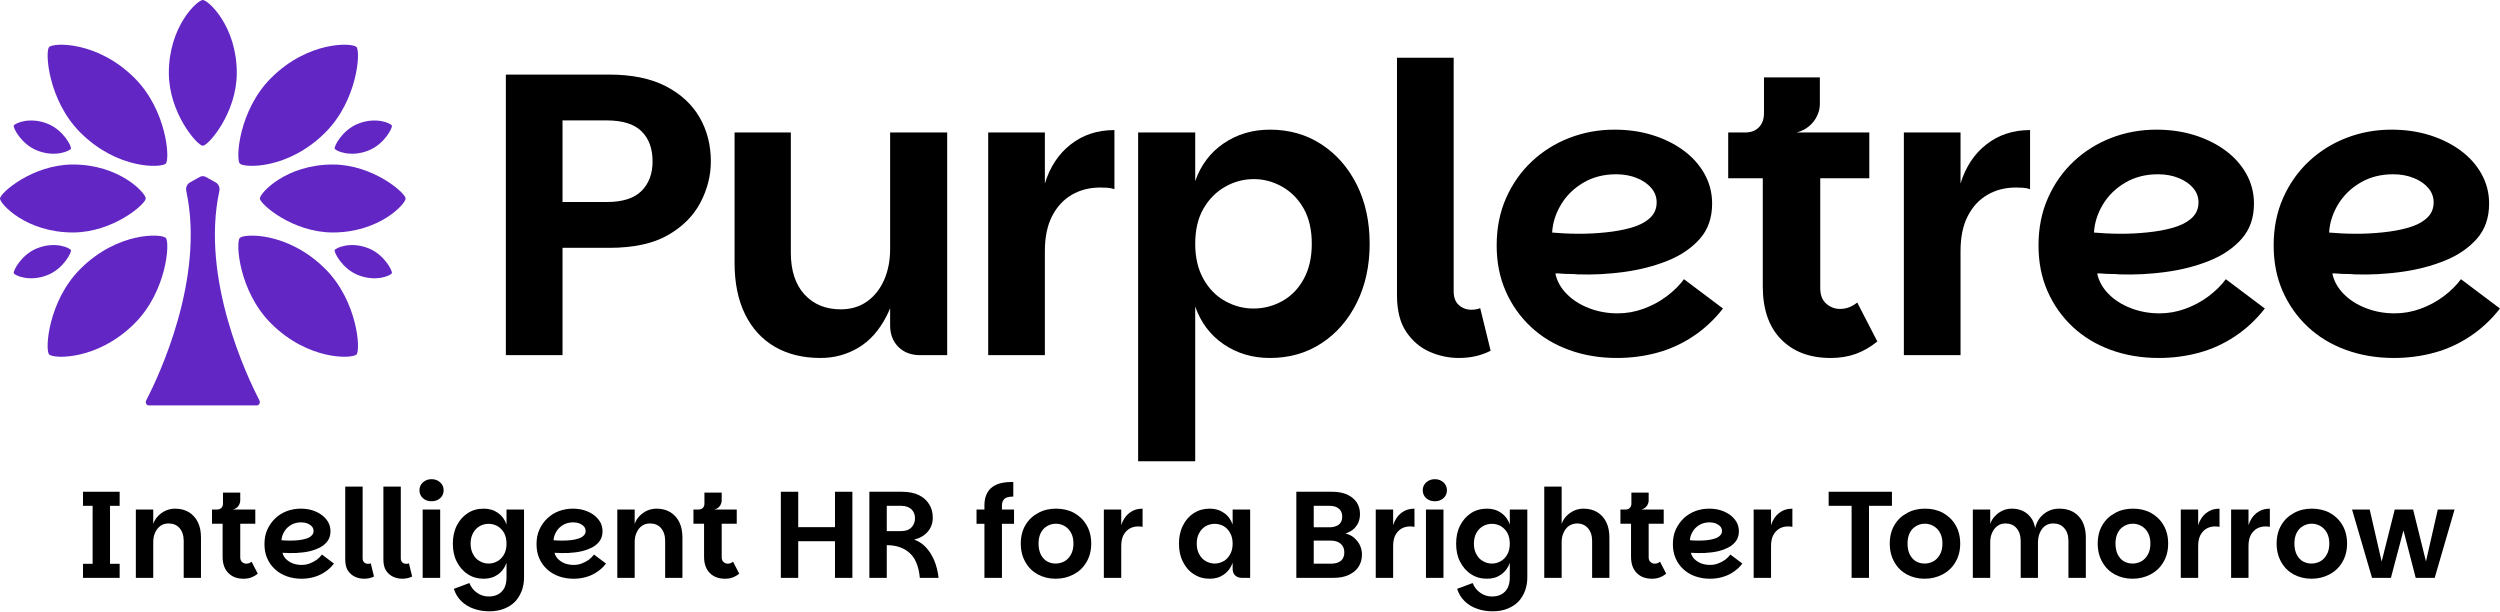
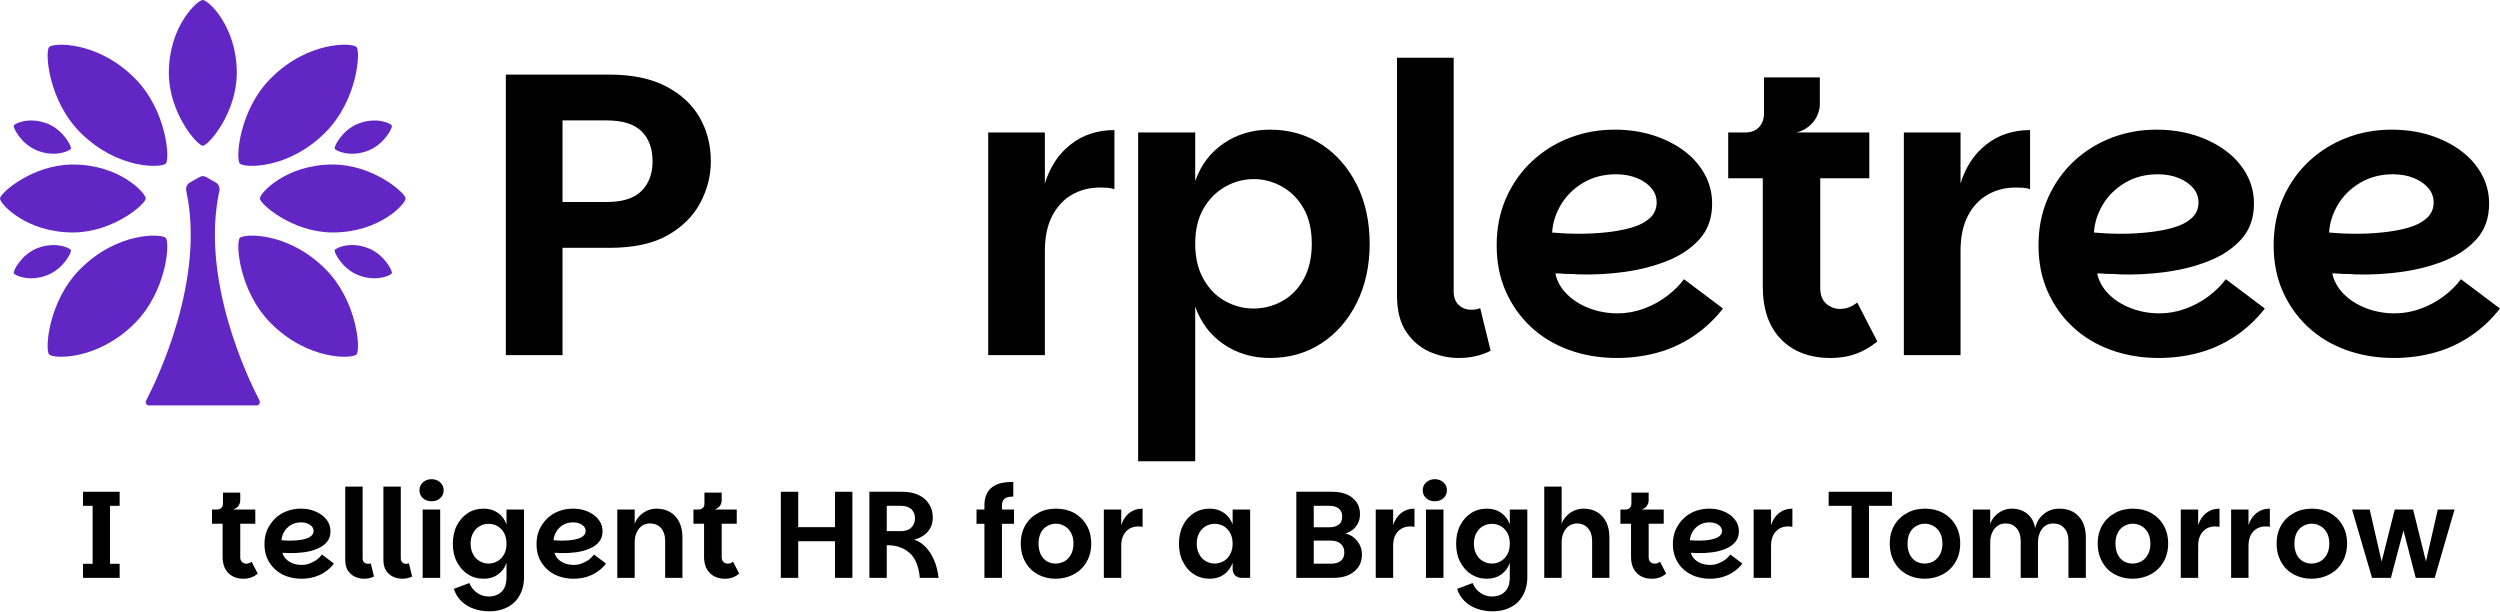
<svg xmlns="http://www.w3.org/2000/svg" width="100%" height="100%" viewBox="0 0 5016 1227" version="1.1" xml:space="preserve" style="fill-rule:evenodd;clip-rule:evenodd;stroke-linejoin:round;stroke-miterlimit:2;">
  <g transform="matrix(1,0,0,1,-0.001,0.001)">
    <g transform="matrix(4.167,0,0,4.167,0,0)">
      <g transform="matrix(-1,0,0,1,160.22,111.937)">
        <path d="M0.006,-32.726C22.483,-32.726 35.095,-18.981 35.095,-16.363C35.095,-13.745 19.386,0 0.006,0C-22.477,0 -35.089,-13.745 -35.089,-16.363C-35.089,-18.981 -19.379,-32.726 0.006,-32.726" style="fill:rgb(98,38,196);fill-rule:nonzero;" />
      </g>
      <g transform="matrix(-0.707,0.707,0.707,0.707,183.266,142.613)">
        <path d="M28.075,-67.789C31.034,-67.793 46.589,-50.009 46.589,-28.081C46.589,-2.642 31.03,11.633 28.075,11.634C25.116,11.629 9.561,-6.148 9.561,-28.082C9.562,-53.515 25.12,-67.789 28.075,-67.789" style="fill:rgb(98,38,196);fill-rule:nonzero;" />
      </g>
      <g transform="matrix(0.707,-0.707,-0.707,-0.707,162.073,50.701)">
        <path d="M-13.093,-5.422C8.842,-5.422 26.618,10.133 26.623,13.092C26.622,16.047 12.347,31.606 -13.093,31.605C-35.02,31.605 -52.804,16.05 -52.8,13.092C-52.797,10.133 -38.526,-5.422 -13.093,-5.422" style="fill:rgb(98,38,196);fill-rule:nonzero;" />
      </g>
      <g transform="matrix(1,0,0,1,123.67,84.809)">
        <path d="M0,110.405L-52.03,110.405C-53.137,110.405 -53.831,109.074 -53.278,108.002C-47.524,96.915 -24.851,49.49 -33.97,7.199C-34.332,5.54 -33.634,3.827 -32.264,3.064L-27.472,0.385C-27.015,0.13 -26.515,0 -26.015,0C-25.515,0 -25.015,0.13 -24.558,0.385L-19.766,3.064C-18.396,3.827 -17.698,5.54 -18.061,7.199C-27.179,49.49 -4.506,96.915 1.248,108.002C1.801,109.074 1.106,110.405 0,110.405" style="fill:rgb(98,38,196);fill-rule:nonzero;" />
      </g>
      <g transform="matrix(-0.927,-0.374,-0.374,0.927,170.121,130.975)">
        <path d="M-2.588,-13.338C6.924,-13.336 12.259,-7.523 12.258,-6.415C12.257,-5.307 5.611,0.503 -2.588,0.503C-12.099,0.501 -17.435,-5.312 -17.434,-6.42C-17.436,-7.523 -10.789,-13.339 -2.588,-13.338" style="fill:rgb(98,38,196);fill-rule:nonzero;" />
      </g>
      <g transform="matrix(0.374,0.927,0.927,-0.374,164.626,55.331)">
        <path d="M13.77,-9.296C14.877,-9.296 20.69,-3.961 20.691,5.551C20.69,13.752 14.872,20.398 13.77,20.396C12.662,20.397 6.849,15.061 6.849,5.549C6.85,-2.651 12.663,-9.295 13.77,-9.296" style="fill:rgb(98,38,196);fill-rule:nonzero;" />
      </g>
      <g transform="matrix(-1,0,0,1,35.089,111.937)">
        <path d="M-0.006,-32.726C-22.483,-32.726 -35.095,-18.981 -35.095,-16.363C-35.095,-13.745 -19.386,0 -0.006,0C22.477,0 35.089,-13.745 35.089,-16.363C35.089,-18.981 19.379,-32.726 -0.006,-32.726" style="fill:rgb(98,38,196);fill-rule:nonzero;" />
      </g>
      <g transform="matrix(-0.707,-0.707,-0.707,0.707,12.043,142.613)">
        <path d="M-28.075,-67.789C-31.034,-67.793 -46.589,-50.009 -46.589,-28.081C-46.589,-2.642 -31.03,11.633 -28.075,11.634C-25.116,11.629 -9.561,-6.148 -9.561,-28.082C-9.562,-53.515 -25.12,-67.789 -28.075,-67.789" style="fill:rgb(98,38,196);fill-rule:nonzero;" />
      </g>
      <g transform="matrix(0.707,0.707,0.707,-0.707,33.236,50.701)">
        <path d="M13.093,-5.422C-8.842,-5.422 -26.618,10.133 -26.623,13.092C-26.622,16.047 -12.347,31.606 13.093,31.605C35.02,31.605 52.804,16.05 52.8,13.092C52.797,10.133 38.526,-5.422 13.093,-5.422" style="fill:rgb(98,38,196);fill-rule:nonzero;" />
      </g>
      <g transform="matrix(0,-1,-1,0,97.659,18.732)">
        <path d="M-16.363,-16.355C-35.728,-16.355 -51.431,-2.628 -51.45,0.004C-51.431,2.636 -35.728,16.363 -16.363,16.363C6.108,16.363 18.717,2.629 18.732,0.004C18.717,-2.621 6.108,-16.355 -16.363,-16.355" style="fill:rgb(98,38,196);fill-rule:nonzero;" />
      </g>
      <g transform="matrix(-0.927,0.374,0.374,0.927,25.188,130.975)">
        <path d="M2.588,-13.338C-6.924,-13.336 -12.259,-7.523 -12.258,-6.415C-12.257,-5.307 -5.611,0.503 2.588,0.503C12.099,0.501 17.435,-5.312 17.434,-6.42C17.436,-7.523 10.789,-13.339 2.588,-13.338" style="fill:rgb(98,38,196);fill-rule:nonzero;" />
      </g>
      <g transform="matrix(0.374,-0.927,-0.927,-0.374,30.683,55.331)">
        <path d="M-13.77,-9.296C-14.877,-9.296 -20.69,-3.961 -20.691,5.551C-20.69,13.752 -14.872,20.398 -13.77,20.396C-12.662,20.397 -6.849,15.061 -6.849,5.549C-6.85,-2.651 -12.663,-9.295 -13.77,-9.296" style="fill:rgb(98,38,196);fill-rule:nonzero;" />
      </g>
      <g transform="matrix(1,0,0,1,270.854,109.653)">
        <path d="M0,-12.387L21.29,-12.387C28.901,-12.387 34.481,-14.159 38.031,-17.709C41.579,-21.257 43.354,-25.998 43.354,-31.935C43.354,-38.128 41.579,-42.967 38.031,-46.451C34.481,-49.935 28.901,-51.676 21.29,-51.676L0,-51.676L0,-12.387ZM-27.29,61.354L-27.29,-73.741L22.451,-73.741C33.417,-73.741 42.514,-71.869 49.742,-68.128C56.966,-64.384 62.385,-59.385 65.999,-53.128C69.61,-46.868 71.418,-39.804 71.418,-31.935C71.418,-25.094 69.74,-18.483 66.386,-12.096C63.029,-5.709 57.804,-0.484 50.709,3.58C43.611,7.645 34.191,9.677 22.451,9.677L0,9.677L0,61.354L-27.29,61.354Z" style="fill-rule:nonzero;" />
      </g>
      <g transform="matrix(1,0,0,1,456.073,172.366)">
-         <path d="M0,-108.58L0,-1.36L-12.96,-1.36C-17.35,-1.36 -20.87,-2.68 -23.51,-5.33C-26.16,-7.97 -27.48,-11.42 -27.48,-15.68L-27.48,-23.99C-27.98,-22.72 -28.53,-21.5 -29.13,-20.33C-32.68,-13.36 -37.22,-8.23 -42.77,-4.94C-48.32,-1.65 -54.38,0 -60.96,0C-69.48,0 -76.83,-1.81 -83.03,-5.42C-89.22,-9.03 -94,-14.26 -97.35,-21.1C-100.71,-27.94 -102.38,-36.2 -102.38,-45.87L-102.38,-108.58L-75.29,-108.58L-75.29,-50.71C-75.29,-42.07 -73.09,-35.36 -68.71,-30.58C-64.32,-25.81 -58.51,-23.42 -51.29,-23.42C-46.38,-23.42 -42.16,-24.68 -38.61,-27.2C-35.06,-29.71 -32.32,-33.16 -30.38,-37.55C-28.45,-41.94 -27.48,-46.91 -27.48,-52.45L-27.48,-108.58L0,-108.58Z" style="fill-rule:nonzero;" />
-       </g>
+         </g>
      <g transform="matrix(1,0,0,1,536.593,171.006)">
        <path d="M0,-108.38L0,-79.93C-1.16,-80.32 -2.33,-80.54 -3.49,-80.61C-4.65,-80.67 -5.75,-80.71 -6.78,-80.71C-11.94,-80.71 -16.52,-79.55 -20.52,-77.22C-24.52,-74.9 -27.68,-71.48 -30,-66.97C-32.32,-62.45 -33.49,-56.83 -33.49,-50.13L-33.49,0L-60.78,0L-60.78,-107.22L-33.49,-107.22L-33.49,-82.64C-31.04,-90.64 -26.88,-96.93 -21,-101.51C-15.13,-106.09 -8.13,-108.38 0,-108.38" style="fill-rule:nonzero;" />
      </g>
      <g transform="matrix(1,0,0,1,603.555,135.975)">
        <path d="M0,12.581C4.902,12.581 9.514,11.39 13.838,9.001C18.16,6.614 21.61,3.067 24.193,-1.644C26.772,-6.353 28.064,-11.999 28.064,-18.58C28.064,-25.287 26.772,-30.933 24.193,-35.515C21.61,-40.094 18.16,-43.611 13.838,-46.063C9.514,-48.512 4.965,-49.741 0.194,-49.741C-4.712,-49.741 -9.324,-48.512 -13.646,-46.063C-17.97,-43.611 -21.453,-40.094 -24.097,-35.515C-26.743,-30.933 -28.064,-25.287 -28.064,-18.58C-28.064,-11.999 -26.743,-6.353 -24.097,-1.644C-21.453,3.067 -17.97,6.614 -13.646,9.001C-9.324,11.39 -4.775,12.581 0,12.581M7.936,36.387C-0.454,36.387 -7.872,34.195 -14.322,29.807C-20.776,25.422 -25.355,19.355 -28.064,11.613L-28.064,86.128L-55.548,86.128L-55.548,-72.192L-28.064,-72.192L-28.064,-48.773C-25.355,-56.515 -20.776,-62.578 -14.322,-66.966C-7.872,-71.351 -0.454,-73.547 7.936,-73.547C17.225,-73.547 25.481,-71.191 32.709,-66.482C39.934,-61.771 45.61,-55.287 49.741,-47.031C53.869,-38.772 55.934,-29.288 55.934,-18.58C55.934,-7.998 53.869,1.452 49.741,9.775C45.61,18.097 39.934,24.614 32.709,29.323C25.481,34.034 17.225,36.387 7.936,36.387" style="fill-rule:nonzero;" />
      </g>
      <g transform="matrix(1,0,0,1,672.647,57.976)">
        <path d="M0,84.193L0,-30.193L27.29,-30.193L27.29,82.258C27.29,85.227 28.127,87.453 29.806,88.935C31.481,90.419 33.484,91.16 35.806,91.16C37.481,91.16 38.903,90.903 40.064,90.386L45.097,110.902C40.578,113.225 35.483,114.386 29.806,114.386C24.901,114.386 20.193,113.385 15.677,111.386C11.159,109.387 7.419,106.194 4.452,101.805C1.482,97.42 0,91.547 0,84.193" style="fill-rule:nonzero;" />
      </g>
      <g transform="matrix(1,0,0,1,760.514,122.233)">
        <path d="M0,-9.676C4.128,-9.676 8.386,-9.9 12.774,-10.354C17.159,-10.804 21.194,-11.545 24.871,-12.579C28.548,-13.611 31.514,-15.126 33.774,-17.128C36.03,-19.126 37.161,-21.676 37.161,-24.773C37.161,-27.352 36.32,-29.642 34.644,-31.644C32.966,-33.642 30.644,-35.254 27.678,-36.482C24.707,-37.707 21.353,-38.321 17.613,-38.321C11.676,-38.321 6.418,-36.966 1.839,-34.256C-2.743,-31.547 -6.323,-28.03 -8.903,-23.708C-11.485,-19.384 -12.904,-14.902 -13.161,-10.257C-11.742,-10.127 -9.841,-9.997 -7.452,-9.87C-5.065,-9.74 -2.583,-9.676 0,-9.676M18,50.129C9.741,50.129 2.063,48.838 -5.032,46.258C-12.13,43.679 -18.259,39.968 -23.419,35.13C-28.581,30.291 -32.613,24.581 -35.516,18.001C-38.419,11.42 -39.871,4.065 -39.871,-4.063C-39.871,-12.449 -38.355,-20.061 -35.322,-26.902C-32.291,-33.739 -28.161,-39.609 -22.935,-44.514C-17.709,-49.417 -11.679,-53.191 -4.839,-55.837C1.999,-58.48 9.224,-59.805 16.839,-59.805C23.419,-59.805 29.516,-58.933 35.128,-57.192C40.742,-55.45 45.707,-52.997 50.032,-49.837C54.353,-46.674 57.74,-42.9 60.193,-38.515C62.642,-34.126 63.87,-29.351 63.87,-24.192C63.87,-17.351 61.901,-11.708 57.967,-7.257C54.029,-2.805 48.87,0.712 42.484,3.291C36.096,5.874 29.095,7.679 21.484,8.711C13.869,9.745 6.388,10.132 -0.968,9.872C-2.002,9.745 -3.324,9.679 -4.935,9.679C-6.55,9.679 -7.969,9.615 -9.193,9.485C-10.421,9.358 -11.225,9.358 -11.613,9.485C-10.839,13.099 -9.033,16.356 -6.193,19.259C-3.357,22.162 0.224,24.454 4.548,26.13C8.87,27.808 13.482,28.646 18.387,28.646C22.645,28.646 26.806,27.905 30.871,26.42C34.935,24.938 38.643,22.936 42,20.42C45.354,17.904 48.126,15.164 50.322,12.195L69.096,26.323C64.965,31.615 60.193,36.067 54.774,39.678C49.354,43.292 43.548,45.938 37.355,47.613C31.161,49.289 24.707,50.129 18,50.129" style="fill-rule:nonzero;" />
      </g>
      <g transform="matrix(1,0,0,1,903.933,45.206)">
        <path d="M0,119.22C-3.36,121.93 -6.84,123.93 -10.46,125.22C-14.07,126.51 -18.07,127.16 -22.46,127.16C-32.52,127.16 -40.49,124.16 -46.36,118.16C-52.23,112.16 -55.16,103.67 -55.16,92.7L-55.16,40.64L-71.81,40.64L-71.81,18.58L-63.68,18.58C-60.84,18.58 -58.62,17.74 -57,16.06C-55.39,14.39 -54.58,12.13 -54.58,9.29L-54.58,-7.94L-27.68,-7.94L-27.68,5.03C-27.68,6.84 -28.13,8.71 -29.04,10.64C-29.94,12.58 -31.26,14.26 -33,15.67C-34.75,17.1 -36.71,18.06 -38.91,18.58L-3.87,18.58L-3.87,40.64L-27.49,40.64L-27.49,93.48C-27.49,96.84 -26.52,99.35 -24.58,101.03C-22.65,102.71 -20.46,103.54 -18,103.54C-16.46,103.54 -15,103.29 -13.65,102.77C-12.29,102.26 -10.97,101.48 -9.68,100.45L0,119.22Z" style="fill-rule:nonzero;" />
      </g>
      <g transform="matrix(1,0,0,1,977.473,171.006)">
        <path d="M0,-108.38L0,-79.93C-1.16,-80.32 -2.32,-80.54 -3.48,-80.61C-4.64,-80.67 -5.74,-80.71 -6.77,-80.71C-11.94,-80.71 -16.52,-79.55 -20.51,-77.22C-24.52,-74.9 -27.68,-71.48 -30,-66.97C-32.32,-62.45 -33.48,-56.83 -33.48,-50.13L-33.48,0L-60.77,0L-60.77,-107.22L-33.48,-107.22L-33.48,-82.64C-31.03,-90.64 -26.87,-96.93 -21,-101.51C-15.13,-106.09 -8.13,-108.38 0,-108.38" style="fill-rule:nonzero;" />
      </g>
      <g transform="matrix(1,0,0,1,1021.408,122.233)">
        <path d="M0,-9.676C4.128,-9.676 8.386,-9.9 12.774,-10.354C17.159,-10.804 21.194,-11.545 24.871,-12.579C28.548,-13.611 31.515,-15.126 33.774,-17.128C36.03,-19.126 37.161,-21.676 37.161,-24.773C37.161,-27.352 36.32,-29.642 34.645,-31.644C32.966,-33.642 30.644,-35.254 27.678,-36.482C24.707,-37.707 21.353,-38.321 17.613,-38.321C11.676,-38.321 6.418,-36.966 1.839,-34.256C-2.742,-31.547 -6.323,-28.03 -8.903,-23.708C-11.485,-19.384 -12.904,-14.902 -13.161,-10.257C-11.742,-10.127 -9.841,-9.997 -7.452,-9.87C-5.065,-9.74 -2.583,-9.676 0,-9.676M18,50.129C9.741,50.129 2.063,48.838 -5.032,46.258C-12.13,43.679 -18.259,39.968 -23.419,35.13C-28.581,30.291 -32.613,24.581 -35.516,18.001C-38.419,11.42 -39.871,4.065 -39.871,-4.063C-39.871,-12.449 -38.355,-20.061 -35.322,-26.902C-32.291,-33.739 -28.16,-39.609 -22.935,-44.514C-17.709,-49.417 -11.679,-53.191 -4.839,-55.837C1.999,-58.48 9.224,-59.805 16.839,-59.805C23.419,-59.805 29.516,-58.933 35.128,-57.192C40.742,-55.45 45.707,-52.997 50.032,-49.837C54.353,-46.674 57.74,-42.9 60.193,-38.515C62.642,-34.126 63.87,-29.351 63.87,-24.192C63.87,-17.351 61.901,-11.708 57.967,-7.257C54.029,-2.805 48.87,0.712 42.484,3.291C36.096,5.874 29.095,7.679 21.484,8.711C13.869,9.745 6.388,10.132 -0.968,9.872C-2.002,9.745 -3.324,9.679 -4.935,9.679C-6.55,9.679 -7.969,9.615 -9.193,9.485C-10.421,9.358 -11.225,9.358 -11.613,9.485C-10.839,13.099 -9.033,16.356 -6.193,19.259C-3.357,22.162 0.224,24.454 4.549,26.13C8.87,27.808 13.482,28.646 18.387,28.646C22.645,28.646 26.806,27.905 30.871,26.42C34.936,24.938 38.643,22.936 42,20.42C45.354,17.904 48.126,15.164 50.322,12.195L69.096,26.323C64.965,31.615 60.193,36.067 54.774,39.678C49.354,43.292 43.548,45.938 37.355,47.613C31.161,49.289 24.707,50.129 18,50.129" style="fill-rule:nonzero;" />
      </g>
      <g transform="matrix(1,0,0,1,1134.63,122.233)">
        <path d="M0,-9.676C4.128,-9.676 8.386,-9.9 12.774,-10.354C17.159,-10.804 21.194,-11.545 24.871,-12.579C28.548,-13.611 31.514,-15.126 33.774,-17.128C36.03,-19.126 37.161,-21.676 37.161,-24.773C37.161,-27.352 36.32,-29.642 34.644,-31.644C32.966,-33.642 30.644,-35.254 27.677,-36.482C24.707,-37.707 21.353,-38.321 17.613,-38.321C11.676,-38.321 6.418,-36.966 1.839,-34.256C-2.743,-31.547 -6.323,-28.03 -8.903,-23.708C-11.485,-19.384 -12.904,-14.902 -13.161,-10.257C-11.742,-10.127 -9.841,-9.997 -7.452,-9.87C-5.066,-9.74 -2.583,-9.676 0,-9.676M18,50.129C9.741,50.129 2.063,48.838 -5.032,46.258C-12.13,43.679 -18.259,39.968 -23.419,35.13C-28.581,30.291 -32.613,24.581 -35.516,18.001C-38.419,11.42 -39.871,4.065 -39.871,-4.063C-39.871,-12.449 -38.355,-20.061 -35.322,-26.902C-32.291,-33.739 -28.161,-39.609 -22.935,-44.514C-17.709,-49.417 -11.679,-53.191 -4.839,-55.837C1.999,-58.48 9.224,-59.805 16.839,-59.805C23.419,-59.805 29.516,-58.933 35.128,-57.192C40.742,-55.45 45.707,-52.997 50.032,-49.837C54.353,-46.674 57.74,-42.9 60.193,-38.515C62.642,-34.126 63.87,-29.351 63.87,-24.192C63.87,-17.351 61.901,-11.708 57.967,-7.257C54.029,-2.805 48.87,0.712 42.484,3.291C36.096,5.874 29.095,7.679 21.484,8.711C13.869,9.745 6.388,10.132 -0.968,9.872C-2.002,9.745 -3.324,9.679 -4.935,9.679C-6.55,9.679 -7.969,9.615 -9.193,9.485C-10.421,9.358 -11.225,9.358 -11.613,9.485C-10.839,13.099 -9.033,16.356 -6.193,19.259C-3.357,22.162 0.224,24.454 4.548,26.13C8.87,27.808 13.482,28.646 18.387,28.646C22.645,28.646 26.806,27.905 30.871,26.42C34.935,24.938 38.643,22.936 42,20.42C45.354,17.904 48.126,15.164 50.322,12.195L69.096,26.323C64.965,31.615 60.193,36.067 54.774,39.678C49.354,43.292 43.548,45.938 37.355,47.613C31.161,49.289 24.707,50.129 18,50.129" style="fill-rule:nonzero;" />
      </g>
      <g transform="matrix(1.188,0,0,1.188,-427.562,-917.475)">
        <g transform="matrix(50,0,0,50,390.441,1006.494)">
          <path d="M0.062,-0L0.062,-0.114L0.14,-0.114L0.14,-0.584L0.062,-0.584L0.062,-0.698L0.359,-0.698L0.359,-0.584L0.281,-0.584L0.281,-0.114L0.359,-0.114L0.359,-0L0.062,-0Z" style="fill-rule:nonzero;" />
        </g>
        <g transform="matrix(50,0,0,50,411.508,1006.494)">
-           <path d="M0.069,-0L0.069,-0.554L0.21,-0.554L0.21,-0.437C0.218,-0.462 0.232,-0.484 0.25,-0.502C0.268,-0.521 0.289,-0.535 0.313,-0.546C0.337,-0.556 0.362,-0.561 0.387,-0.561C0.429,-0.561 0.466,-0.552 0.498,-0.533C0.529,-0.514 0.554,-0.487 0.571,-0.453C0.589,-0.417 0.597,-0.375 0.597,-0.326L0.597,-0L0.457,-0L0.457,-0.3C0.457,-0.344 0.445,-0.378 0.423,-0.404C0.401,-0.429 0.371,-0.441 0.334,-0.441C0.31,-0.441 0.288,-0.435 0.269,-0.422C0.251,-0.409 0.236,-0.391 0.226,-0.368C0.215,-0.345 0.21,-0.319 0.21,-0.29L0.21,-0L0.069,-0Z" style="fill-rule:nonzero;" />
-         </g>
+           </g>
        <g transform="matrix(50,0,0,50,444.574,1006.494)">
          <path d="M0.28,0.007C0.228,0.007 0.187,-0.009 0.157,-0.04C0.126,-0.071 0.111,-0.115 0.111,-0.172L0.111,-0.439L0.025,-0.439L0.025,-0.554L0.376,-0.554L0.376,-0.439L0.254,-0.439L0.254,-0.167C0.254,-0.15 0.259,-0.137 0.269,-0.128C0.279,-0.12 0.29,-0.115 0.303,-0.115C0.311,-0.115 0.319,-0.117 0.326,-0.119C0.333,-0.122 0.339,-0.126 0.346,-0.131L0.396,-0.034C0.379,-0.02 0.361,-0.01 0.342,-0.003C0.324,0.004 0.303,0.007 0.28,0.007ZM0.067,-0.51L0.067,-0.554C0.081,-0.554 0.093,-0.559 0.101,-0.567C0.11,-0.576 0.114,-0.588 0.114,-0.602L0.114,-0.691L0.254,-0.691L0.254,-0.625C0.254,-0.615 0.251,-0.605 0.246,-0.595C0.242,-0.585 0.235,-0.577 0.226,-0.569C0.217,-0.562 0.207,-0.557 0.195,-0.554L0.067,-0.51Z" style="fill-rule:nonzero;" />
        </g>
        <g transform="matrix(50,0,0,50,465.441,1006.494)">
          <path d="M0.332,0.007C0.29,0.007 0.25,0 0.213,-0.013C0.177,-0.026 0.145,-0.045 0.118,-0.07C0.091,-0.095 0.07,-0.124 0.055,-0.159C0.04,-0.193 0.033,-0.231 0.033,-0.273C0.033,-0.316 0.04,-0.356 0.056,-0.391C0.072,-0.426 0.093,-0.456 0.12,-0.482C0.147,-0.508 0.178,-0.527 0.214,-0.541C0.249,-0.554 0.287,-0.561 0.326,-0.561C0.36,-0.561 0.391,-0.557 0.42,-0.548C0.449,-0.539 0.475,-0.526 0.497,-0.51C0.52,-0.493 0.537,-0.473 0.55,-0.451C0.562,-0.429 0.568,-0.404 0.568,-0.377C0.568,-0.342 0.558,-0.313 0.538,-0.29C0.518,-0.266 0.491,-0.248 0.458,-0.235C0.425,-0.221 0.389,-0.212 0.35,-0.207C0.311,-0.202 0.272,-0.2 0.234,-0.201C0.228,-0.201 0.221,-0.202 0.213,-0.202C0.205,-0.202 0.181,-0.203 0.179,-0.203C0.183,-0.185 0.193,-0.168 0.207,-0.153C0.222,-0.138 0.241,-0.126 0.263,-0.117C0.285,-0.109 0.309,-0.105 0.334,-0.105C0.356,-0.105 0.377,-0.108 0.398,-0.116C0.419,-0.124 0.438,-0.134 0.456,-0.146C0.473,-0.159 0.488,-0.174 0.499,-0.189L0.596,-0.116C0.575,-0.088 0.55,-0.065 0.522,-0.047C0.494,-0.028 0.464,-0.015 0.432,-0.006C0.4,0.003 0.367,0.007 0.332,0.007ZM0.239,-0.302C0.261,-0.302 0.283,-0.303 0.305,-0.305C0.328,-0.307 0.348,-0.311 0.367,-0.317C0.386,-0.322 0.402,-0.33 0.413,-0.341C0.425,-0.351 0.431,-0.364 0.431,-0.38C0.431,-0.393 0.427,-0.405 0.418,-0.416C0.409,-0.426 0.397,-0.434 0.382,-0.441C0.366,-0.447 0.349,-0.45 0.33,-0.45C0.299,-0.45 0.272,-0.443 0.248,-0.429C0.225,-0.415 0.206,-0.397 0.193,-0.374C0.18,-0.352 0.172,-0.329 0.171,-0.305C0.179,-0.304 0.189,-0.303 0.201,-0.303C0.213,-0.302 0.226,-0.302 0.239,-0.302Z" style="fill-rule:nonzero;" />
        </g>
        <g transform="matrix(50,0,0,50,496.374,1006.494)">
          <path d="M0.069,-0.149L0.069,-0.74L0.21,-0.74L0.21,-0.158C0.21,-0.144 0.214,-0.133 0.223,-0.125C0.232,-0.117 0.242,-0.114 0.254,-0.114C0.263,-0.114 0.27,-0.115 0.276,-0.118L0.302,-0.011C0.279,0.001 0.252,0.007 0.222,0.007C0.198,0.007 0.173,0.002 0.15,-0.008C0.126,-0.019 0.107,-0.035 0.091,-0.058C0.076,-0.081 0.069,-0.112 0.069,-0.149Z" style="fill-rule:nonzero;" />
        </g>
        <g transform="matrix(50,0,0,50,511.841,1006.494)">
          <path d="M0.069,-0.149L0.069,-0.74L0.21,-0.74L0.21,-0.158C0.21,-0.144 0.214,-0.133 0.223,-0.125C0.232,-0.117 0.242,-0.114 0.254,-0.114C0.263,-0.114 0.27,-0.115 0.276,-0.118L0.302,-0.011C0.279,0.001 0.252,0.007 0.222,0.007C0.198,0.007 0.173,0.002 0.15,-0.008C0.126,-0.019 0.107,-0.035 0.091,-0.058C0.076,-0.081 0.069,-0.112 0.069,-0.149Z" style="fill-rule:nonzero;" />
        </g>
        <g transform="matrix(50,0,0,50,527.807,1006.494)">
          <path d="M0.068,-0L0.068,-0.554L0.21,-0.554L0.21,-0L0.068,-0ZM0.14,-0.621C0.112,-0.621 0.088,-0.629 0.07,-0.646C0.051,-0.663 0.042,-0.684 0.042,-0.71C0.042,-0.735 0.051,-0.757 0.07,-0.774C0.088,-0.791 0.112,-0.8 0.14,-0.8C0.168,-0.8 0.191,-0.791 0.21,-0.774C0.229,-0.757 0.238,-0.735 0.238,-0.71C0.238,-0.684 0.229,-0.663 0.21,-0.646C0.191,-0.629 0.168,-0.621 0.14,-0.621Z" style="fill-rule:nonzero;" />
        </g>
        <g transform="matrix(50,0,0,50,541.79,1006.494)">
          <path d="M0.327,0.271C0.282,0.271 0.241,0.264 0.202,0.25C0.163,0.237 0.13,0.216 0.102,0.189C0.074,0.162 0.054,0.129 0.041,0.089L0.167,0.042C0.18,0.075 0.201,0.102 0.229,0.121C0.257,0.141 0.289,0.151 0.324,0.151C0.354,0.151 0.379,0.145 0.401,0.133C0.422,0.121 0.439,0.104 0.451,0.081C0.462,0.058 0.468,0.03 0.468,-0.002L0.468,-0.122C0.454,-0.081 0.43,-0.05 0.398,-0.027C0.365,-0.004 0.327,0.007 0.283,0.007C0.235,0.007 0.191,-0.005 0.154,-0.03C0.116,-0.054 0.087,-0.088 0.065,-0.131C0.043,-0.173 0.033,-0.222 0.033,-0.277C0.033,-0.332 0.043,-0.381 0.065,-0.424C0.087,-0.467 0.116,-0.5 0.154,-0.525C0.191,-0.549 0.235,-0.561 0.283,-0.561C0.327,-0.561 0.365,-0.55 0.398,-0.527C0.43,-0.505 0.454,-0.473 0.468,-0.433L0.468,-0.554L0.61,-0.554L0.61,-0.004C0.61,0.035 0.604,0.07 0.592,0.103C0.58,0.136 0.562,0.166 0.539,0.191C0.515,0.216 0.486,0.235 0.451,0.249C0.416,0.264 0.374,0.271 0.327,0.271ZM0.323,-0.116C0.348,-0.116 0.372,-0.122 0.394,-0.135C0.416,-0.147 0.434,-0.165 0.448,-0.19C0.461,-0.214 0.468,-0.243 0.468,-0.277C0.468,-0.312 0.461,-0.341 0.448,-0.365C0.434,-0.389 0.416,-0.407 0.394,-0.42C0.372,-0.432 0.348,-0.438 0.323,-0.438C0.298,-0.438 0.274,-0.432 0.252,-0.42C0.229,-0.407 0.211,-0.389 0.198,-0.365C0.184,-0.341 0.177,-0.312 0.177,-0.277C0.177,-0.243 0.184,-0.214 0.198,-0.19C0.211,-0.165 0.229,-0.147 0.252,-0.135C0.274,-0.122 0.298,-0.116 0.323,-0.116Z" style="fill-rule:nonzero;" />
        </g>
        <g transform="matrix(50,0,0,50,575.707,1006.494)">
          <path d="M0.332,0.007C0.29,0.007 0.25,0 0.213,-0.013C0.177,-0.026 0.145,-0.045 0.118,-0.07C0.091,-0.095 0.07,-0.124 0.055,-0.159C0.04,-0.193 0.033,-0.231 0.033,-0.273C0.033,-0.316 0.04,-0.356 0.056,-0.391C0.072,-0.426 0.093,-0.456 0.12,-0.482C0.147,-0.508 0.178,-0.527 0.214,-0.541C0.249,-0.554 0.287,-0.561 0.326,-0.561C0.36,-0.561 0.391,-0.557 0.42,-0.548C0.449,-0.539 0.475,-0.526 0.497,-0.51C0.52,-0.493 0.537,-0.473 0.55,-0.451C0.562,-0.429 0.568,-0.404 0.568,-0.377C0.568,-0.342 0.558,-0.313 0.538,-0.29C0.518,-0.266 0.491,-0.248 0.458,-0.235C0.425,-0.221 0.389,-0.212 0.35,-0.207C0.311,-0.202 0.272,-0.2 0.234,-0.201C0.228,-0.201 0.221,-0.202 0.213,-0.202C0.205,-0.202 0.181,-0.203 0.179,-0.203C0.183,-0.185 0.193,-0.168 0.207,-0.153C0.222,-0.138 0.241,-0.126 0.263,-0.117C0.285,-0.109 0.309,-0.105 0.334,-0.105C0.356,-0.105 0.377,-0.108 0.398,-0.116C0.419,-0.124 0.438,-0.134 0.456,-0.146C0.473,-0.159 0.488,-0.174 0.499,-0.189L0.596,-0.116C0.575,-0.088 0.55,-0.065 0.522,-0.047C0.494,-0.028 0.464,-0.015 0.432,-0.006C0.4,0.003 0.367,0.007 0.332,0.007ZM0.239,-0.302C0.261,-0.302 0.283,-0.303 0.305,-0.305C0.328,-0.307 0.348,-0.311 0.367,-0.317C0.386,-0.322 0.402,-0.33 0.413,-0.341C0.425,-0.351 0.431,-0.364 0.431,-0.38C0.431,-0.393 0.427,-0.405 0.418,-0.416C0.409,-0.426 0.397,-0.434 0.382,-0.441C0.366,-0.447 0.349,-0.45 0.33,-0.45C0.299,-0.45 0.272,-0.443 0.248,-0.429C0.225,-0.415 0.206,-0.397 0.193,-0.374C0.18,-0.352 0.172,-0.329 0.171,-0.305C0.179,-0.304 0.189,-0.303 0.201,-0.303C0.213,-0.302 0.226,-0.302 0.239,-0.302Z" style="fill-rule:nonzero;" />
        </g>
        <g transform="matrix(50,0,0,50,606.64,1006.494)">
          <path d="M0.069,-0L0.069,-0.554L0.21,-0.554L0.21,-0.437C0.218,-0.462 0.232,-0.484 0.25,-0.502C0.268,-0.521 0.289,-0.535 0.313,-0.546C0.337,-0.556 0.362,-0.561 0.387,-0.561C0.429,-0.561 0.466,-0.552 0.498,-0.533C0.529,-0.514 0.554,-0.487 0.571,-0.453C0.589,-0.417 0.597,-0.375 0.597,-0.326L0.597,-0L0.457,-0L0.457,-0.3C0.457,-0.344 0.445,-0.378 0.423,-0.404C0.401,-0.429 0.371,-0.441 0.334,-0.441C0.31,-0.441 0.288,-0.435 0.269,-0.422C0.251,-0.409 0.236,-0.391 0.226,-0.368C0.215,-0.345 0.21,-0.319 0.21,-0.29L0.21,-0L0.069,-0Z" style="fill-rule:nonzero;" />
        </g>
        <g transform="matrix(50,0,0,50,639.707,1006.494)">
          <path d="M0.28,0.007C0.228,0.007 0.187,-0.009 0.157,-0.04C0.126,-0.071 0.111,-0.115 0.111,-0.172L0.111,-0.439L0.025,-0.439L0.025,-0.554L0.376,-0.554L0.376,-0.439L0.254,-0.439L0.254,-0.167C0.254,-0.15 0.259,-0.137 0.269,-0.128C0.279,-0.12 0.29,-0.115 0.303,-0.115C0.311,-0.115 0.319,-0.117 0.326,-0.119C0.333,-0.122 0.339,-0.126 0.346,-0.131L0.396,-0.034C0.379,-0.02 0.361,-0.01 0.342,-0.003C0.324,0.004 0.303,0.007 0.28,0.007ZM0.067,-0.51L0.067,-0.554C0.081,-0.554 0.093,-0.559 0.101,-0.567C0.11,-0.576 0.114,-0.588 0.114,-0.602L0.114,-0.691L0.254,-0.691L0.254,-0.625C0.254,-0.615 0.251,-0.605 0.246,-0.595C0.242,-0.585 0.235,-0.577 0.226,-0.569C0.217,-0.562 0.207,-0.557 0.195,-0.554L0.067,-0.51Z" style="fill-rule:nonzero;" />
        </g>
        <g transform="matrix(50,0,0,50,661.073,1006.494)">
                </g>
        <g transform="matrix(50,0,0,50,672.924,1006.494)">
          <path d="M0.069,-0.698L0.21,-0.698L0.21,-0L0.069,-0L0.069,-0.698ZM0.508,-0.698L0.649,-0.698L0.649,-0L0.508,-0L0.508,-0.698ZM0.19,-0.411L0.533,-0.411L0.533,-0.297L0.19,-0.297L0.19,-0.411Z" style="fill-rule:nonzero;" />
        </g>
        <g transform="matrix(50,0,0,50,708.807,1006.494)">
          <path d="M0.069,-0L0.069,-0.698L0.332,-0.698C0.387,-0.698 0.433,-0.689 0.47,-0.671C0.507,-0.653 0.535,-0.628 0.554,-0.596C0.574,-0.565 0.583,-0.529 0.583,-0.488C0.583,-0.443 0.569,-0.405 0.542,-0.374C0.514,-0.342 0.477,-0.321 0.432,-0.31C0.467,-0.298 0.498,-0.278 0.526,-0.249C0.553,-0.22 0.576,-0.185 0.594,-0.143C0.612,-0.101 0.624,-0.053 0.63,-0L0.478,-0C0.474,-0.048 0.464,-0.09 0.447,-0.129C0.431,-0.167 0.406,-0.197 0.372,-0.22C0.352,-0.234 0.329,-0.245 0.302,-0.253C0.275,-0.261 0.244,-0.265 0.21,-0.265L0.21,-0L0.069,-0ZM0.21,-0.379L0.326,-0.379C0.363,-0.379 0.391,-0.389 0.41,-0.409C0.429,-0.429 0.439,-0.454 0.439,-0.483C0.439,-0.513 0.429,-0.537 0.41,-0.556C0.39,-0.574 0.362,-0.584 0.326,-0.584L0.21,-0.584L0.21,-0.379Z" style="fill-rule:nonzero;" />
        </g>
        <g transform="matrix(50,0,0,50,742.84,1006.494)">
                </g>
        <g transform="matrix(50,0,0,50,754.69,1006.494)">
          <path d="M0.084,-0L0.084,-0.438L0.02,-0.438L0.02,-0.554L0.084,-0.554L0.084,-0.588C0.084,-0.623 0.09,-0.653 0.101,-0.677C0.112,-0.702 0.128,-0.722 0.149,-0.737C0.17,-0.752 0.194,-0.763 0.223,-0.769C0.251,-0.775 0.283,-0.778 0.318,-0.777L0.318,-0.659C0.3,-0.659 0.284,-0.657 0.27,-0.653C0.257,-0.649 0.246,-0.642 0.238,-0.631C0.23,-0.62 0.226,-0.604 0.226,-0.583L0.226,-0.554L0.324,-0.554L0.324,-0.438L0.226,-0.438L0.226,-0L0.084,-0Z" style="fill-rule:nonzero;" />
        </g>
        <g transform="matrix(50,0,0,50,771.973,1006.494)">
          <path d="M0.315,0.007C0.262,0.007 0.214,-0.005 0.171,-0.028C0.129,-0.051 0.095,-0.084 0.071,-0.127C0.046,-0.17 0.033,-0.22 0.033,-0.278C0.033,-0.336 0.046,-0.386 0.071,-0.428C0.096,-0.471 0.131,-0.503 0.174,-0.526C0.217,-0.55 0.265,-0.561 0.319,-0.561C0.372,-0.561 0.421,-0.55 0.464,-0.527C0.507,-0.503 0.541,-0.471 0.566,-0.428C0.591,-0.386 0.604,-0.336 0.604,-0.278C0.604,-0.22 0.591,-0.17 0.565,-0.127C0.54,-0.084 0.505,-0.051 0.461,-0.028C0.418,-0.005 0.369,0.007 0.315,0.007ZM0.315,-0.116C0.34,-0.116 0.363,-0.122 0.385,-0.133C0.407,-0.145 0.425,-0.163 0.439,-0.188C0.453,-0.212 0.46,-0.242 0.46,-0.278C0.46,-0.314 0.453,-0.344 0.439,-0.368C0.425,-0.392 0.408,-0.409 0.386,-0.421C0.365,-0.433 0.342,-0.439 0.317,-0.439C0.293,-0.439 0.27,-0.433 0.249,-0.421C0.227,-0.409 0.21,-0.392 0.197,-0.368C0.184,-0.344 0.177,-0.314 0.177,-0.278C0.177,-0.242 0.184,-0.212 0.196,-0.188C0.209,-0.163 0.226,-0.145 0.247,-0.133C0.268,-0.122 0.29,-0.116 0.315,-0.116Z" style="fill-rule:nonzero;" />
        </g>
        <g transform="matrix(50,0,0,50,803.84,1006.494)">
          <path d="M0.069,-0L0.069,-0.554L0.21,-0.554L0.21,-0L0.069,-0ZM0.18,-0.259L0.21,-0.427C0.223,-0.468 0.244,-0.501 0.274,-0.525C0.305,-0.549 0.341,-0.561 0.383,-0.561L0.383,-0.413C0.377,-0.415 0.371,-0.416 0.365,-0.416C0.36,-0.417 0.354,-0.417 0.348,-0.417C0.322,-0.417 0.298,-0.411 0.277,-0.399C0.257,-0.387 0.24,-0.369 0.228,-0.346C0.216,-0.323 0.21,-0.294 0.21,-0.259L0.18,-0.259Z" style="fill-rule:nonzero;" />
        </g>
        <g transform="matrix(50,0,0,50,824.24,1006.494)">
                </g>
        <g transform="matrix(50,0,0,50,836.09,1006.494)">
          <path d="M0.282,0.007C0.234,0.007 0.191,-0.005 0.153,-0.03C0.115,-0.054 0.086,-0.088 0.065,-0.131C0.043,-0.173 0.033,-0.222 0.033,-0.277C0.033,-0.332 0.043,-0.381 0.065,-0.424C0.086,-0.467 0.115,-0.5 0.153,-0.525C0.191,-0.549 0.234,-0.561 0.282,-0.561C0.326,-0.561 0.364,-0.55 0.397,-0.527C0.43,-0.505 0.453,-0.473 0.468,-0.433L0.468,-0.554L0.61,-0.554L0.61,-0L0.542,-0C0.52,-0 0.502,-0.007 0.488,-0.02C0.474,-0.034 0.468,-0.052 0.468,-0.075L0.468,-0.122C0.453,-0.081 0.43,-0.05 0.397,-0.027C0.364,-0.004 0.326,0.007 0.282,0.007ZM0.322,-0.116C0.348,-0.116 0.372,-0.123 0.394,-0.135C0.416,-0.147 0.434,-0.166 0.447,-0.19C0.461,-0.214 0.468,-0.243 0.468,-0.277C0.468,-0.312 0.461,-0.341 0.447,-0.365C0.434,-0.389 0.416,-0.407 0.394,-0.42C0.372,-0.432 0.348,-0.438 0.322,-0.438C0.297,-0.438 0.274,-0.432 0.251,-0.42C0.229,-0.407 0.211,-0.389 0.198,-0.365C0.184,-0.341 0.177,-0.312 0.177,-0.277C0.177,-0.243 0.184,-0.214 0.198,-0.19C0.211,-0.166 0.229,-0.147 0.251,-0.135C0.274,-0.123 0.297,-0.116 0.322,-0.116Z" style="fill-rule:nonzero;" />
        </g>
        <g transform="matrix(50,0,0,50,870.007,1006.494)">
                </g>
        <g transform="matrix(50,0,0,50,881.857,1006.494)">
          <path d="M0.069,-0L0.069,-0.698L0.358,-0.698C0.407,-0.698 0.448,-0.69 0.482,-0.675C0.515,-0.659 0.541,-0.638 0.559,-0.611C0.576,-0.584 0.585,-0.553 0.585,-0.518C0.585,-0.484 0.578,-0.456 0.563,-0.432C0.549,-0.408 0.529,-0.389 0.505,-0.376C0.481,-0.362 0.454,-0.354 0.425,-0.35L0.442,-0.362C0.472,-0.361 0.499,-0.352 0.523,-0.336C0.547,-0.319 0.566,-0.298 0.58,-0.273C0.594,-0.247 0.601,-0.219 0.601,-0.189C0.601,-0.152 0.592,-0.119 0.574,-0.091C0.555,-0.062 0.529,-0.04 0.494,-0.024C0.46,-0.008 0.419,-0 0.37,-0L0.069,-0ZM0.21,-0.115L0.351,-0.115C0.385,-0.115 0.411,-0.123 0.43,-0.138C0.449,-0.154 0.458,-0.177 0.458,-0.206C0.458,-0.236 0.448,-0.26 0.428,-0.277C0.408,-0.294 0.381,-0.302 0.348,-0.302L0.21,-0.302L0.21,-0.115ZM0.21,-0.41L0.337,-0.41C0.37,-0.41 0.395,-0.418 0.414,-0.432C0.432,-0.447 0.441,-0.468 0.441,-0.497C0.441,-0.524 0.432,-0.546 0.414,-0.561C0.395,-0.577 0.37,-0.584 0.337,-0.584L0.21,-0.584L0.21,-0.41Z" style="fill-rule:nonzero;" />
        </g>
        <g transform="matrix(50,0,0,50,914.04,1006.494)">
          <path d="M0.069,-0L0.069,-0.554L0.21,-0.554L0.21,-0L0.069,-0ZM0.18,-0.259L0.21,-0.427C0.223,-0.468 0.244,-0.501 0.274,-0.525C0.305,-0.549 0.341,-0.561 0.383,-0.561L0.383,-0.413C0.377,-0.415 0.371,-0.416 0.365,-0.416C0.36,-0.417 0.354,-0.417 0.348,-0.417C0.322,-0.417 0.298,-0.411 0.277,-0.399C0.257,-0.387 0.24,-0.369 0.228,-0.346C0.216,-0.323 0.21,-0.294 0.21,-0.259L0.18,-0.259Z" style="fill-rule:nonzero;" />
        </g>
        <g transform="matrix(50,0,0,50,934.44,1006.494)">
          <path d="M0.068,-0L0.068,-0.554L0.21,-0.554L0.21,-0L0.068,-0ZM0.14,-0.621C0.112,-0.621 0.088,-0.629 0.07,-0.646C0.051,-0.663 0.042,-0.684 0.042,-0.71C0.042,-0.735 0.051,-0.757 0.07,-0.774C0.088,-0.791 0.112,-0.8 0.14,-0.8C0.168,-0.8 0.191,-0.791 0.21,-0.774C0.229,-0.757 0.238,-0.735 0.238,-0.71C0.238,-0.684 0.229,-0.663 0.21,-0.646C0.191,-0.629 0.168,-0.621 0.14,-0.621Z" style="fill-rule:nonzero;" />
        </g>
        <g transform="matrix(50,0,0,50,948.423,1006.494)">
          <path d="M0.327,0.271C0.282,0.271 0.241,0.264 0.202,0.25C0.163,0.237 0.13,0.216 0.102,0.189C0.074,0.162 0.054,0.129 0.041,0.089L0.167,0.042C0.18,0.075 0.201,0.102 0.229,0.121C0.257,0.141 0.289,0.151 0.324,0.151C0.354,0.151 0.379,0.145 0.401,0.133C0.422,0.121 0.439,0.104 0.451,0.081C0.462,0.058 0.468,0.03 0.468,-0.002L0.468,-0.122C0.454,-0.081 0.43,-0.05 0.398,-0.027C0.365,-0.004 0.327,0.007 0.283,0.007C0.235,0.007 0.191,-0.005 0.154,-0.03C0.116,-0.054 0.087,-0.088 0.065,-0.131C0.043,-0.173 0.033,-0.222 0.033,-0.277C0.033,-0.332 0.043,-0.381 0.065,-0.424C0.087,-0.467 0.116,-0.5 0.154,-0.525C0.191,-0.549 0.235,-0.561 0.283,-0.561C0.327,-0.561 0.365,-0.55 0.398,-0.527C0.43,-0.505 0.454,-0.473 0.468,-0.433L0.468,-0.554L0.61,-0.554L0.61,-0.004C0.61,0.035 0.604,0.07 0.592,0.103C0.58,0.136 0.562,0.166 0.539,0.191C0.515,0.216 0.486,0.235 0.451,0.249C0.416,0.264 0.374,0.271 0.327,0.271ZM0.323,-0.116C0.348,-0.116 0.372,-0.122 0.394,-0.135C0.416,-0.147 0.434,-0.165 0.448,-0.19C0.461,-0.214 0.468,-0.243 0.468,-0.277C0.468,-0.312 0.461,-0.341 0.448,-0.365C0.434,-0.389 0.416,-0.407 0.394,-0.42C0.372,-0.432 0.348,-0.438 0.323,-0.438C0.298,-0.438 0.274,-0.432 0.252,-0.42C0.229,-0.407 0.211,-0.389 0.198,-0.365C0.184,-0.341 0.177,-0.312 0.177,-0.277C0.177,-0.243 0.184,-0.214 0.198,-0.19C0.211,-0.165 0.229,-0.147 0.252,-0.135C0.274,-0.122 0.298,-0.116 0.323,-0.116Z" style="fill-rule:nonzero;" />
        </g>
        <g transform="matrix(50,0,0,50,982.34,1006.494)">
          <path d="M0.069,-0L0.069,-0.74L0.21,-0.74L0.21,-0.437C0.218,-0.462 0.232,-0.484 0.25,-0.502C0.268,-0.521 0.289,-0.535 0.313,-0.546C0.337,-0.556 0.362,-0.561 0.387,-0.561C0.429,-0.561 0.466,-0.552 0.498,-0.533C0.529,-0.514 0.554,-0.487 0.571,-0.453C0.589,-0.417 0.597,-0.375 0.597,-0.326L0.597,-0L0.457,-0L0.457,-0.299C0.457,-0.343 0.445,-0.378 0.423,-0.403C0.401,-0.428 0.371,-0.441 0.334,-0.441C0.31,-0.441 0.288,-0.434 0.269,-0.421C0.251,-0.408 0.236,-0.39 0.226,-0.367C0.215,-0.344 0.21,-0.318 0.21,-0.289L0.21,-0L0.069,-0Z" style="fill-rule:nonzero;" />
        </g>
        <g transform="matrix(50,0,0,50,1015.407,1006.494)">
          <path d="M0.28,0.007C0.228,0.007 0.187,-0.009 0.157,-0.04C0.126,-0.071 0.111,-0.115 0.111,-0.172L0.111,-0.439L0.025,-0.439L0.025,-0.554L0.376,-0.554L0.376,-0.439L0.254,-0.439L0.254,-0.167C0.254,-0.15 0.259,-0.137 0.269,-0.128C0.279,-0.12 0.29,-0.115 0.303,-0.115C0.311,-0.115 0.319,-0.117 0.326,-0.119C0.333,-0.122 0.339,-0.126 0.346,-0.131L0.396,-0.034C0.379,-0.02 0.361,-0.01 0.342,-0.003C0.324,0.004 0.303,0.007 0.28,0.007ZM0.067,-0.51L0.067,-0.554C0.081,-0.554 0.093,-0.559 0.101,-0.567C0.11,-0.576 0.114,-0.588 0.114,-0.602L0.114,-0.691L0.254,-0.691L0.254,-0.625C0.254,-0.615 0.251,-0.605 0.246,-0.595C0.242,-0.585 0.235,-0.577 0.226,-0.569C0.217,-0.562 0.207,-0.557 0.195,-0.554L0.067,-0.51Z" style="fill-rule:nonzero;" />
        </g>
        <g transform="matrix(50,0,0,50,1036.273,1006.494)">
          <path d="M0.332,0.007C0.29,0.007 0.25,0 0.213,-0.013C0.177,-0.026 0.145,-0.045 0.118,-0.07C0.091,-0.095 0.07,-0.124 0.055,-0.159C0.04,-0.193 0.033,-0.231 0.033,-0.273C0.033,-0.316 0.04,-0.356 0.056,-0.391C0.072,-0.426 0.093,-0.456 0.12,-0.482C0.147,-0.508 0.178,-0.527 0.214,-0.541C0.249,-0.554 0.287,-0.561 0.326,-0.561C0.36,-0.561 0.391,-0.557 0.42,-0.548C0.449,-0.539 0.475,-0.526 0.497,-0.51C0.52,-0.493 0.537,-0.473 0.55,-0.451C0.562,-0.429 0.568,-0.404 0.568,-0.377C0.568,-0.342 0.558,-0.313 0.538,-0.29C0.518,-0.266 0.491,-0.248 0.458,-0.235C0.425,-0.221 0.389,-0.212 0.35,-0.207C0.311,-0.202 0.272,-0.2 0.234,-0.201C0.228,-0.201 0.221,-0.202 0.213,-0.202C0.205,-0.202 0.181,-0.203 0.179,-0.203C0.183,-0.185 0.193,-0.168 0.207,-0.153C0.222,-0.138 0.241,-0.126 0.263,-0.117C0.285,-0.109 0.309,-0.105 0.334,-0.105C0.356,-0.105 0.377,-0.108 0.398,-0.116C0.419,-0.124 0.438,-0.134 0.456,-0.146C0.473,-0.159 0.488,-0.174 0.499,-0.189L0.596,-0.116C0.575,-0.088 0.55,-0.065 0.522,-0.047C0.494,-0.028 0.464,-0.015 0.432,-0.006C0.4,0.003 0.367,0.007 0.332,0.007ZM0.239,-0.302C0.261,-0.302 0.283,-0.303 0.305,-0.305C0.328,-0.307 0.348,-0.311 0.367,-0.317C0.386,-0.322 0.402,-0.33 0.413,-0.341C0.425,-0.351 0.431,-0.364 0.431,-0.38C0.431,-0.393 0.427,-0.405 0.418,-0.416C0.409,-0.426 0.397,-0.434 0.382,-0.441C0.366,-0.447 0.349,-0.45 0.33,-0.45C0.299,-0.45 0.272,-0.443 0.248,-0.429C0.225,-0.415 0.206,-0.397 0.193,-0.374C0.18,-0.352 0.172,-0.329 0.171,-0.305C0.179,-0.304 0.189,-0.303 0.201,-0.303C0.213,-0.302 0.226,-0.302 0.239,-0.302Z" style="fill-rule:nonzero;" />
        </g>
        <g transform="matrix(50,0,0,50,1067.206,1006.494)">
          <path d="M0.069,-0L0.069,-0.554L0.21,-0.554L0.21,-0L0.069,-0ZM0.18,-0.259L0.21,-0.427C0.223,-0.468 0.244,-0.501 0.274,-0.525C0.305,-0.549 0.341,-0.561 0.383,-0.561L0.383,-0.413C0.377,-0.415 0.371,-0.416 0.365,-0.416C0.36,-0.417 0.354,-0.417 0.348,-0.417C0.322,-0.417 0.298,-0.411 0.277,-0.399C0.257,-0.387 0.24,-0.369 0.228,-0.346C0.216,-0.323 0.21,-0.294 0.21,-0.259L0.18,-0.259Z" style="fill-rule:nonzero;" />
        </g>
        <g transform="matrix(50,0,0,50,1087.606,1006.494)">
                </g>
        <g transform="matrix(50,0,0,50,1099.456,1006.494)">
          <path d="M0.032,-0.698L0.545,-0.698L0.545,-0.584L0.359,-0.584L0.359,-0L0.218,-0L0.218,-0.584L0.032,-0.584L0.032,-0.698Z" style="fill-rule:nonzero;" />
        </g>
        <g transform="matrix(50,0,0,50,1124.173,1006.494)">
          <path d="M0.315,0.007C0.262,0.007 0.214,-0.005 0.171,-0.028C0.129,-0.051 0.095,-0.084 0.071,-0.127C0.046,-0.17 0.033,-0.22 0.033,-0.278C0.033,-0.336 0.046,-0.386 0.071,-0.428C0.096,-0.471 0.131,-0.503 0.174,-0.526C0.217,-0.55 0.265,-0.561 0.319,-0.561C0.372,-0.561 0.421,-0.55 0.464,-0.527C0.507,-0.503 0.541,-0.471 0.566,-0.428C0.591,-0.386 0.604,-0.336 0.604,-0.278C0.604,-0.22 0.591,-0.17 0.565,-0.127C0.54,-0.084 0.505,-0.051 0.461,-0.028C0.418,-0.005 0.369,0.007 0.315,0.007ZM0.315,-0.116C0.34,-0.116 0.363,-0.122 0.385,-0.133C0.407,-0.145 0.425,-0.163 0.439,-0.188C0.453,-0.212 0.46,-0.242 0.46,-0.278C0.46,-0.314 0.453,-0.344 0.439,-0.368C0.425,-0.392 0.408,-0.409 0.386,-0.421C0.365,-0.433 0.342,-0.439 0.317,-0.439C0.293,-0.439 0.27,-0.433 0.249,-0.421C0.227,-0.409 0.21,-0.392 0.197,-0.368C0.184,-0.344 0.177,-0.314 0.177,-0.278C0.177,-0.242 0.184,-0.212 0.196,-0.188C0.209,-0.163 0.226,-0.145 0.247,-0.133C0.268,-0.122 0.29,-0.116 0.315,-0.116Z" style="fill-rule:nonzero;" />
        </g>
        <g transform="matrix(50,0,0,50,1156.04,1006.494)">
          <path d="M0.069,-0L0.069,-0.554L0.21,-0.554L0.21,-0.437C0.218,-0.462 0.232,-0.484 0.25,-0.502C0.268,-0.521 0.288,-0.535 0.312,-0.546C0.336,-0.556 0.359,-0.561 0.384,-0.561C0.435,-0.561 0.477,-0.547 0.511,-0.519C0.545,-0.49 0.566,-0.452 0.574,-0.403C0.582,-0.436 0.595,-0.464 0.614,-0.488C0.633,-0.511 0.656,-0.529 0.682,-0.542C0.709,-0.555 0.738,-0.561 0.768,-0.561C0.835,-0.561 0.888,-0.541 0.926,-0.5C0.965,-0.459 0.985,-0.401 0.985,-0.325L0.985,-0L0.844,-0L0.844,-0.298C0.844,-0.343 0.833,-0.378 0.81,-0.403C0.788,-0.429 0.758,-0.441 0.721,-0.441C0.684,-0.441 0.654,-0.427 0.631,-0.398C0.609,-0.369 0.597,-0.332 0.597,-0.288L0.597,-0L0.457,-0L0.457,-0.298C0.457,-0.343 0.445,-0.378 0.423,-0.403C0.401,-0.429 0.371,-0.441 0.334,-0.441C0.309,-0.441 0.287,-0.435 0.269,-0.421C0.251,-0.408 0.236,-0.39 0.226,-0.367C0.215,-0.344 0.21,-0.318 0.21,-0.288L0.21,-0L0.069,-0Z" style="fill-rule:nonzero;" />
        </g>
        <g transform="matrix(50,0,0,50,1208.456,1006.494)">
          <path d="M0.315,0.007C0.262,0.007 0.214,-0.005 0.171,-0.028C0.129,-0.051 0.095,-0.084 0.071,-0.127C0.046,-0.17 0.033,-0.22 0.033,-0.278C0.033,-0.336 0.046,-0.386 0.071,-0.428C0.096,-0.471 0.131,-0.503 0.174,-0.526C0.217,-0.55 0.265,-0.561 0.319,-0.561C0.372,-0.561 0.421,-0.55 0.464,-0.527C0.507,-0.503 0.541,-0.471 0.566,-0.428C0.591,-0.386 0.604,-0.336 0.604,-0.278C0.604,-0.22 0.591,-0.17 0.565,-0.127C0.54,-0.084 0.505,-0.051 0.461,-0.028C0.418,-0.005 0.369,0.007 0.315,0.007ZM0.315,-0.116C0.34,-0.116 0.363,-0.122 0.385,-0.133C0.407,-0.145 0.425,-0.163 0.439,-0.188C0.453,-0.212 0.46,-0.242 0.46,-0.278C0.46,-0.314 0.453,-0.344 0.439,-0.368C0.425,-0.392 0.408,-0.409 0.386,-0.421C0.365,-0.433 0.342,-0.439 0.317,-0.439C0.293,-0.439 0.27,-0.433 0.249,-0.421C0.227,-0.409 0.21,-0.392 0.197,-0.368C0.184,-0.344 0.177,-0.314 0.177,-0.278C0.177,-0.242 0.184,-0.212 0.196,-0.188C0.209,-0.163 0.226,-0.145 0.247,-0.133C0.268,-0.122 0.29,-0.116 0.315,-0.116Z" style="fill-rule:nonzero;" />
        </g>
        <g transform="matrix(50,0,0,50,1240.323,1006.494)">
          <path d="M0.069,-0L0.069,-0.554L0.21,-0.554L0.21,-0L0.069,-0ZM0.18,-0.259L0.21,-0.427C0.223,-0.468 0.244,-0.501 0.274,-0.525C0.305,-0.549 0.341,-0.561 0.383,-0.561L0.383,-0.413C0.377,-0.415 0.371,-0.416 0.365,-0.416C0.36,-0.417 0.354,-0.417 0.348,-0.417C0.322,-0.417 0.298,-0.411 0.277,-0.399C0.257,-0.387 0.24,-0.369 0.228,-0.346C0.216,-0.323 0.21,-0.294 0.21,-0.259L0.18,-0.259Z" style="fill-rule:nonzero;" />
        </g>
        <g transform="matrix(50,0,0,50,1260.723,1006.494)">
          <path d="M0.069,-0L0.069,-0.554L0.21,-0.554L0.21,-0L0.069,-0ZM0.18,-0.259L0.21,-0.427C0.223,-0.468 0.244,-0.501 0.274,-0.525C0.305,-0.549 0.341,-0.561 0.383,-0.561L0.383,-0.413C0.377,-0.415 0.371,-0.416 0.365,-0.416C0.36,-0.417 0.354,-0.417 0.348,-0.417C0.322,-0.417 0.298,-0.411 0.277,-0.399C0.257,-0.387 0.24,-0.369 0.228,-0.346C0.216,-0.323 0.21,-0.294 0.21,-0.259L0.18,-0.259Z" style="fill-rule:nonzero;" />
        </g>
        <g transform="matrix(50,0,0,50,1280.972,1006.494)">
          <path d="M0.315,0.007C0.262,0.007 0.214,-0.005 0.171,-0.028C0.129,-0.051 0.095,-0.084 0.071,-0.127C0.046,-0.17 0.033,-0.22 0.033,-0.278C0.033,-0.336 0.046,-0.386 0.071,-0.428C0.096,-0.471 0.131,-0.503 0.174,-0.526C0.217,-0.55 0.265,-0.561 0.319,-0.561C0.372,-0.561 0.421,-0.55 0.464,-0.527C0.507,-0.503 0.541,-0.471 0.566,-0.428C0.591,-0.386 0.604,-0.336 0.604,-0.278C0.604,-0.22 0.591,-0.17 0.565,-0.127C0.54,-0.084 0.505,-0.051 0.461,-0.028C0.418,-0.005 0.369,0.007 0.315,0.007ZM0.315,-0.116C0.34,-0.116 0.363,-0.122 0.385,-0.133C0.407,-0.145 0.425,-0.163 0.439,-0.188C0.453,-0.212 0.46,-0.242 0.46,-0.278C0.46,-0.314 0.453,-0.344 0.439,-0.368C0.425,-0.392 0.408,-0.409 0.386,-0.421C0.365,-0.433 0.342,-0.439 0.317,-0.439C0.293,-0.439 0.27,-0.433 0.249,-0.421C0.227,-0.409 0.21,-0.392 0.197,-0.368C0.184,-0.344 0.177,-0.314 0.177,-0.278C0.177,-0.242 0.184,-0.212 0.196,-0.188C0.209,-0.163 0.226,-0.145 0.247,-0.133C0.268,-0.122 0.29,-0.116 0.315,-0.116Z" style="fill-rule:nonzero;" />
        </g>
        <g transform="matrix(50,0,0,50,1312.839,1006.494)">
          <path d="M0.007,-0.554L0.15,-0.554L0.267,-0.045L0.225,-0.045L0.353,-0.554L0.502,-0.554L0.628,-0.045L0.586,-0.045L0.702,-0.554L0.838,-0.554L0.677,-0L0.523,-0L0.402,-0.469L0.446,-0.469L0.322,-0L0.169,-0L0.007,-0.554Z" style="fill-rule:nonzero;" />
        </g>
        <g transform="matrix(50,0,0,50,1355.089,1006.494)">
                </g>
      </g>
    </g>
  </g>
</svg>